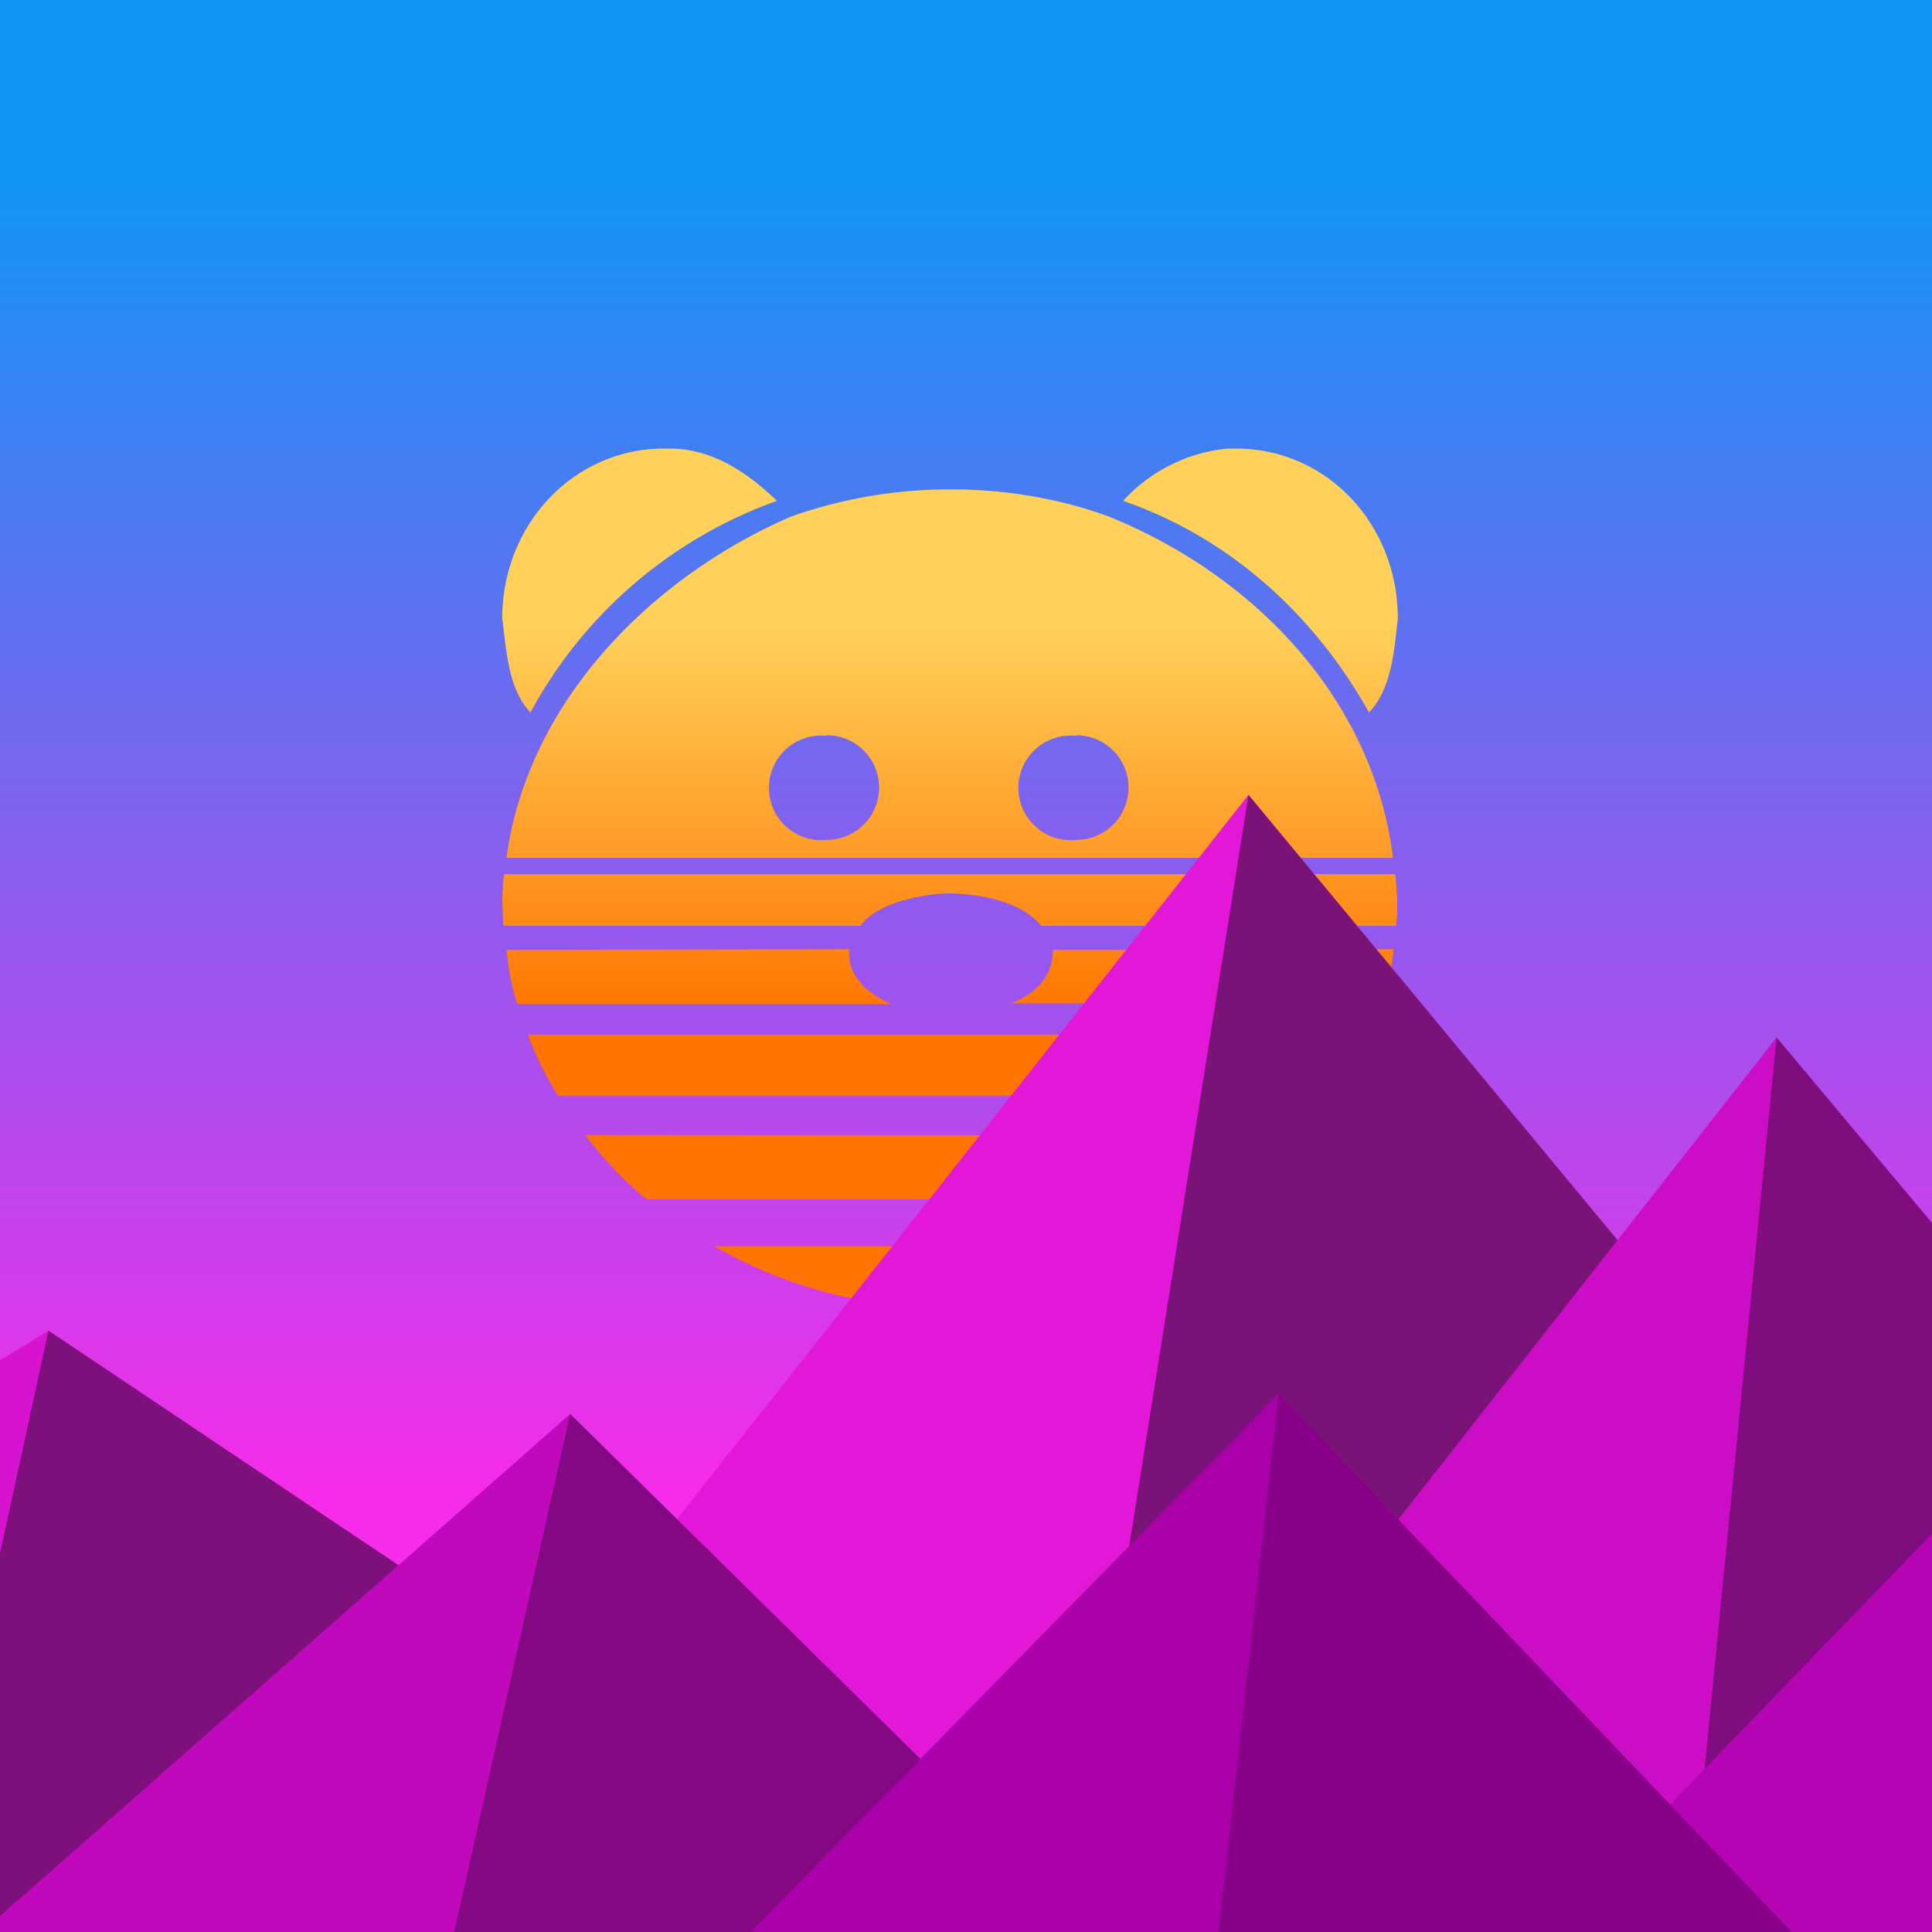
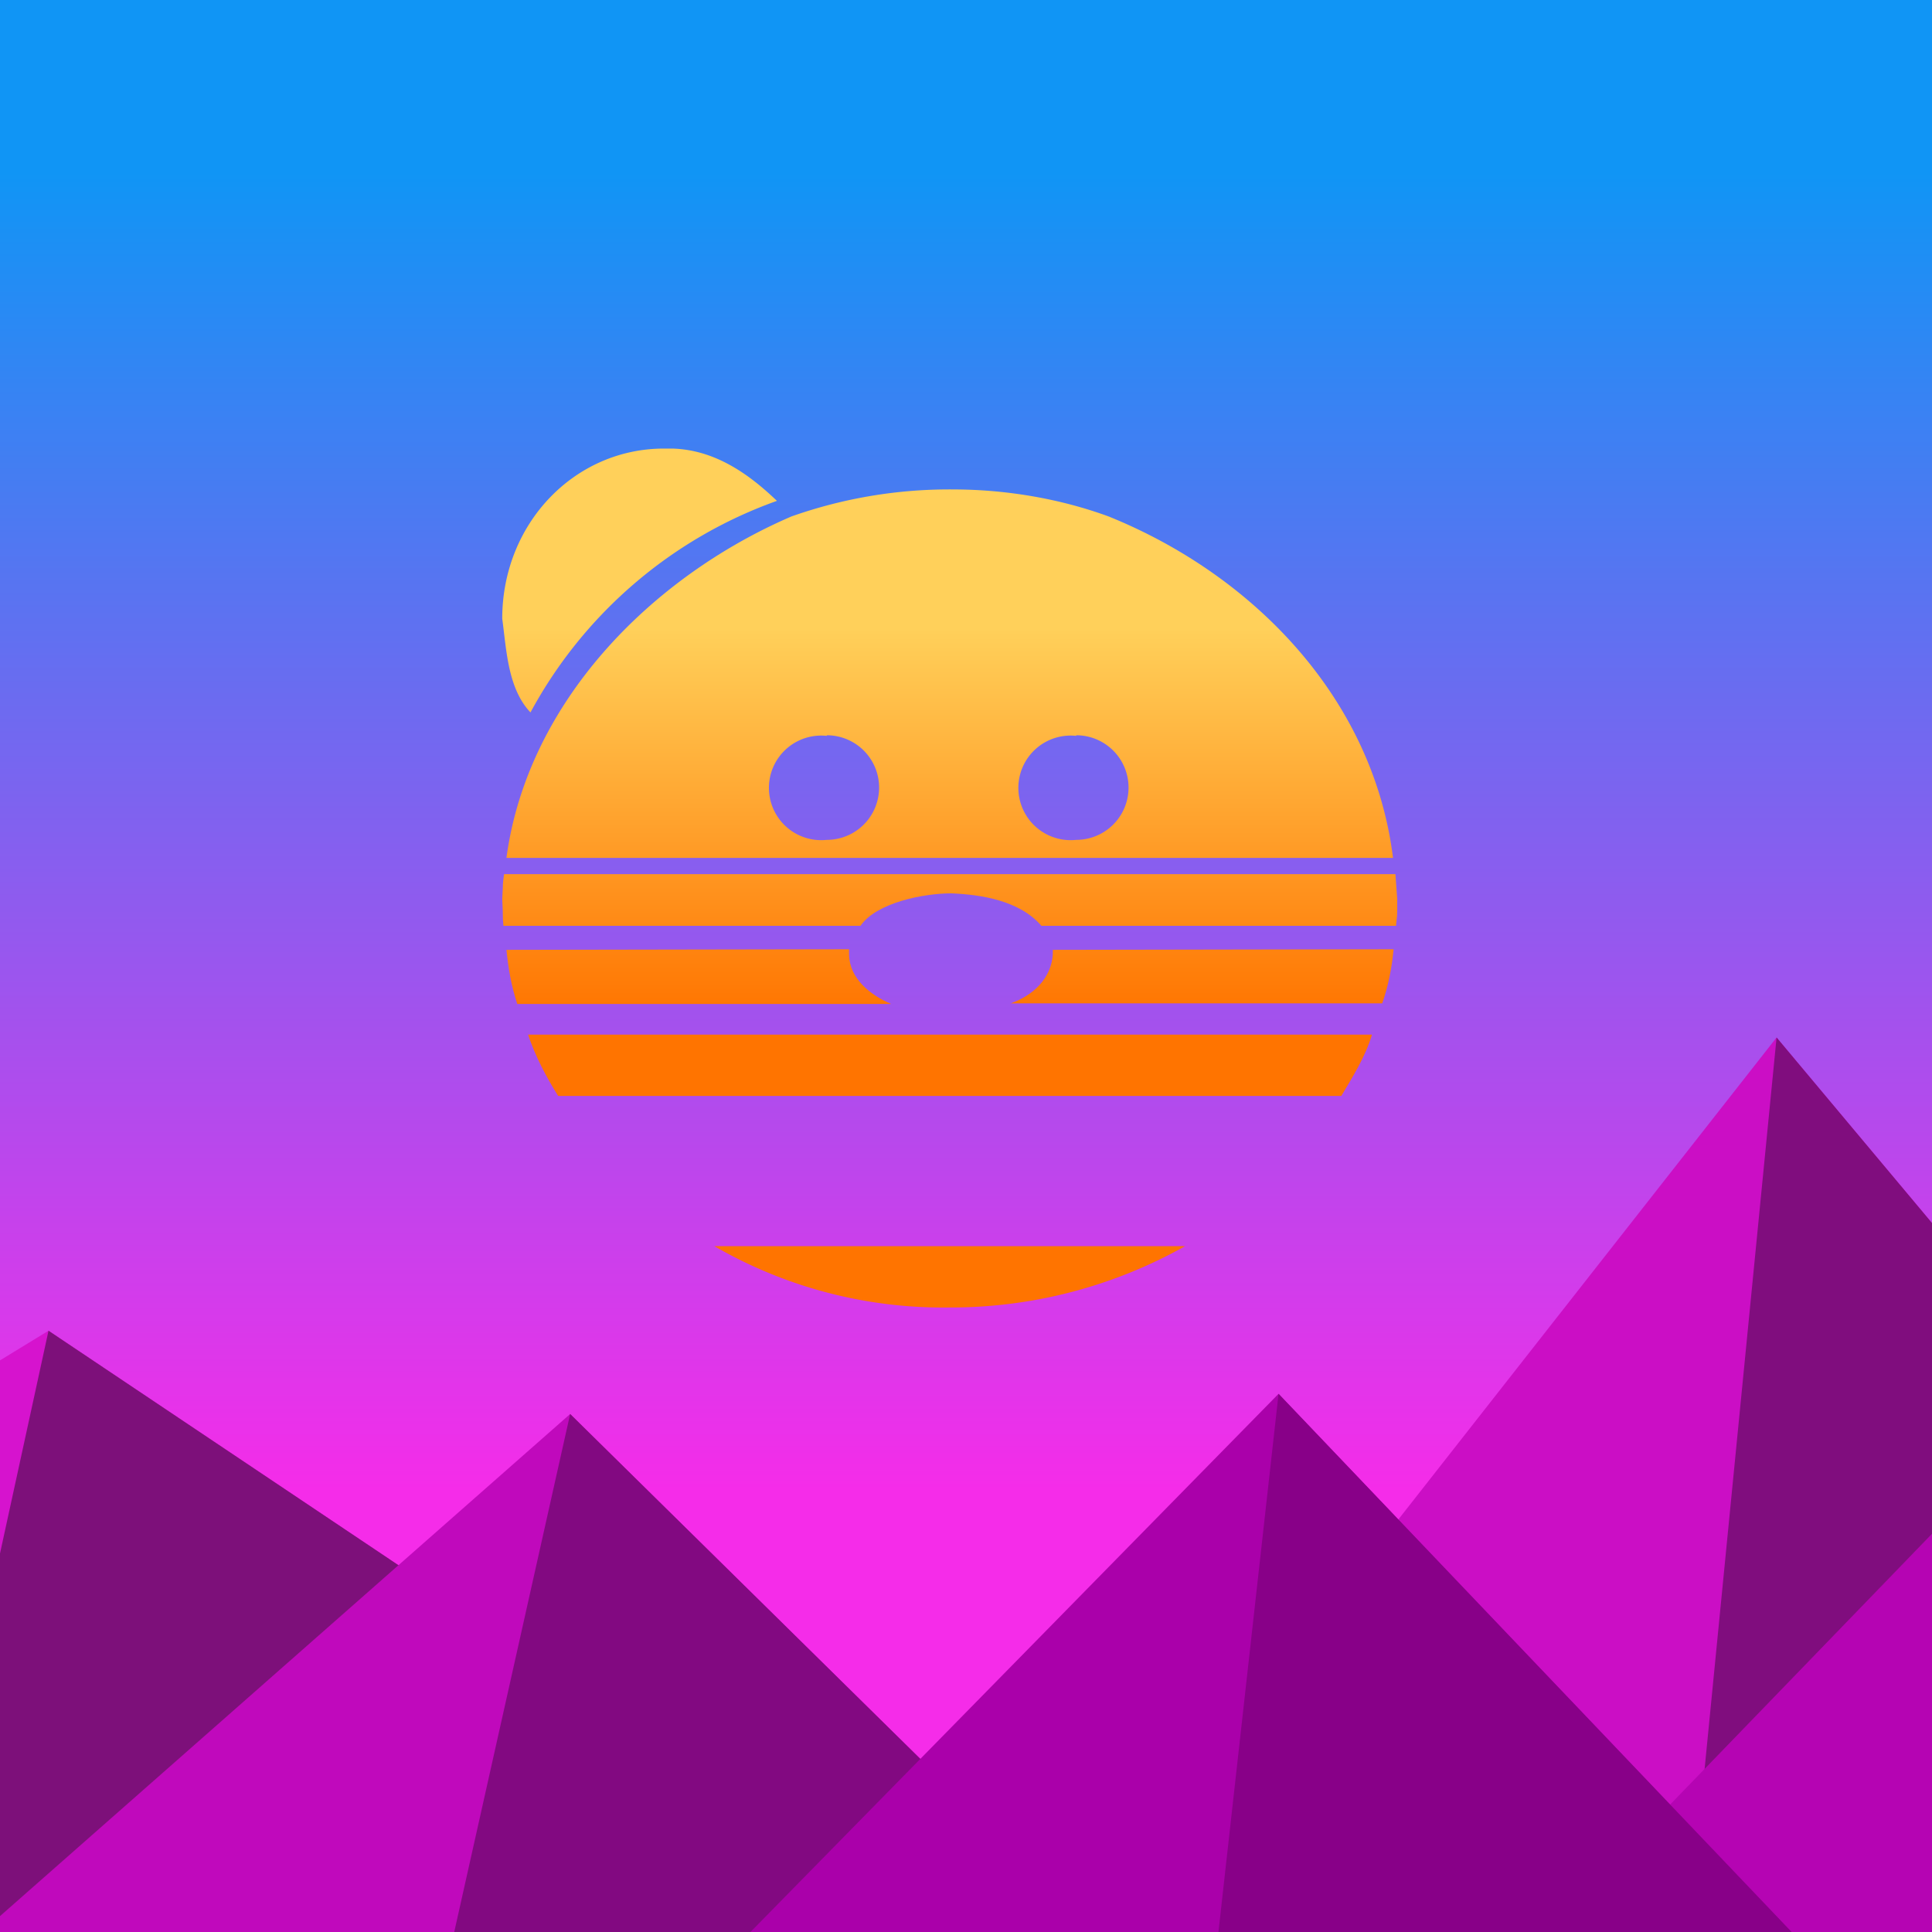
<svg xmlns="http://www.w3.org/2000/svg" height="900" width="900">
  <linearGradient id="a" gradientUnits="userSpaceOnUse" x1="383" x2="383" y1="80.4" y2="694.1">
    <stop offset="0" stop-color="#1095f5" />
    <stop offset="1" stop-color="#f52ce9" />
  </linearGradient>
  <linearGradient id="b" gradientUnits="userSpaceOnUse" x1="102.7" x2="102.7" y1="56.6" y2="121.2">
    <stop offset="0" stop-color="#ffd05a" />
    <stop offset="1" stop-color="#ff7400" />
  </linearGradient>
  <path d="m0 0h900v900h-900z" fill="url(#a)" stroke-width=".75" />
  <g fill="url(#b)" transform="matrix(2.8 0 0 2.8 162 134.2)">
    <path d="m139.3 159.4a79.6 79.6 0 0 1 -39.3 10.2 76 76 0 0 1 -39-10.2z" />
-     <path d="m160.8 141c-2.8 4-6.6 7.3-10.2 10.6h-100.9a63.7 63.7 0 0 1 -10.2-10.7z" />
    <path d="m170.4 124.2c-1.1 3.7-3.2 7-5.1 10.2h-130.3c-2-3.2-3.8-6.6-5-10.2z" />
    <path d="m174 110c-.3 3.1-.9 6.2-1.9 9h-61.8c3.7-1.3 6.7-4.1 7-8.1v-.8z" />
    <path d="m83.4 110v.9c.1 4 3.5 6.7 7 8.2h-62.2c-1-3-1.5-6-1.8-9z" />
    <path d="m174.3 97.5.3 4.1c0 3.8 0 2.3-.2 4.5h-59c-3.6-4.2-10-5.2-15-5.4-4.5 0-12.4 1.5-15.1 5.4h-59.4c-.2-2.2 0-.7-.2-4.5.2-3.2 0-1.8.3-4.1z" />
    <path d="m100.7 33.5c9 0 18 1.6 25.9 4.5 24 9.7 44 30.2 47.3 56.8h-147.5c3.5-26 24.2-46.8 47.4-56.8a78.7 78.7 0 0 1 27-4.5zm-21 41a8.7 8.7 0 1 0 0 17.3 8.7 8.7 0 0 0 0-17.4zm41.5 0a8.7 8.7 0 1 0 0 17.3 8.7 8.7 0 0 0 0-17.4z" />
    <path d="m54 26.7c6.9.2 12.5 4 17.4 8.7a75.4 75.4 0 0 0 -41 35.2c-3.8-4-4-10.5-4.7-15.6 0-15.8 12-28.3 26.9-28.3z" />
-     <path d="m146.4 26.7h1.4c15 0 26.9 12.5 26.9 28.3-.6 5.1-1 11.7-4.8 15.6-9-16.1-23-29-40.9-35.2a27 27 0 0 1 17.4-8.7z" />
  </g>
-   <path d="m1020.6 900-439-529.7-418 529.7z" fill="#e217d7" />
-   <path d="m1020.6 900-439-529.7-84.1 529.7z" fill="#7a1377" />
  <path d="m440.6 900h-876l458-280.1z" fill="#d613ce" />
  <path d="m440.6 900h-479l61-280.1z" fill="#7d107a" />
  <path d="m500.6 900 327-416.7 349 416.7z" fill="#cb0ec5" />
  <path d="m786.6 900 41-416.7 349 416.7z" fill="#800d7e" />
  <path d="m-8.4 900 274-241.3 245 241.3z" fill="#c009bc" />
  <path d="m510.6 900h-299l54-241.3z" fill="#820981" />
  <path d="m720.6 900h614l-309-315.4z" fill="#b504b3" />
-   <path d="m989.6 900h345l-309-315.4z" fill="#850585" />
  <path d="m349.6 900h485l-239-250.7z" fill="#a0a" />
  <path d="m595.6 649.3-28 250.7h267z" fill="#808" />
</svg>